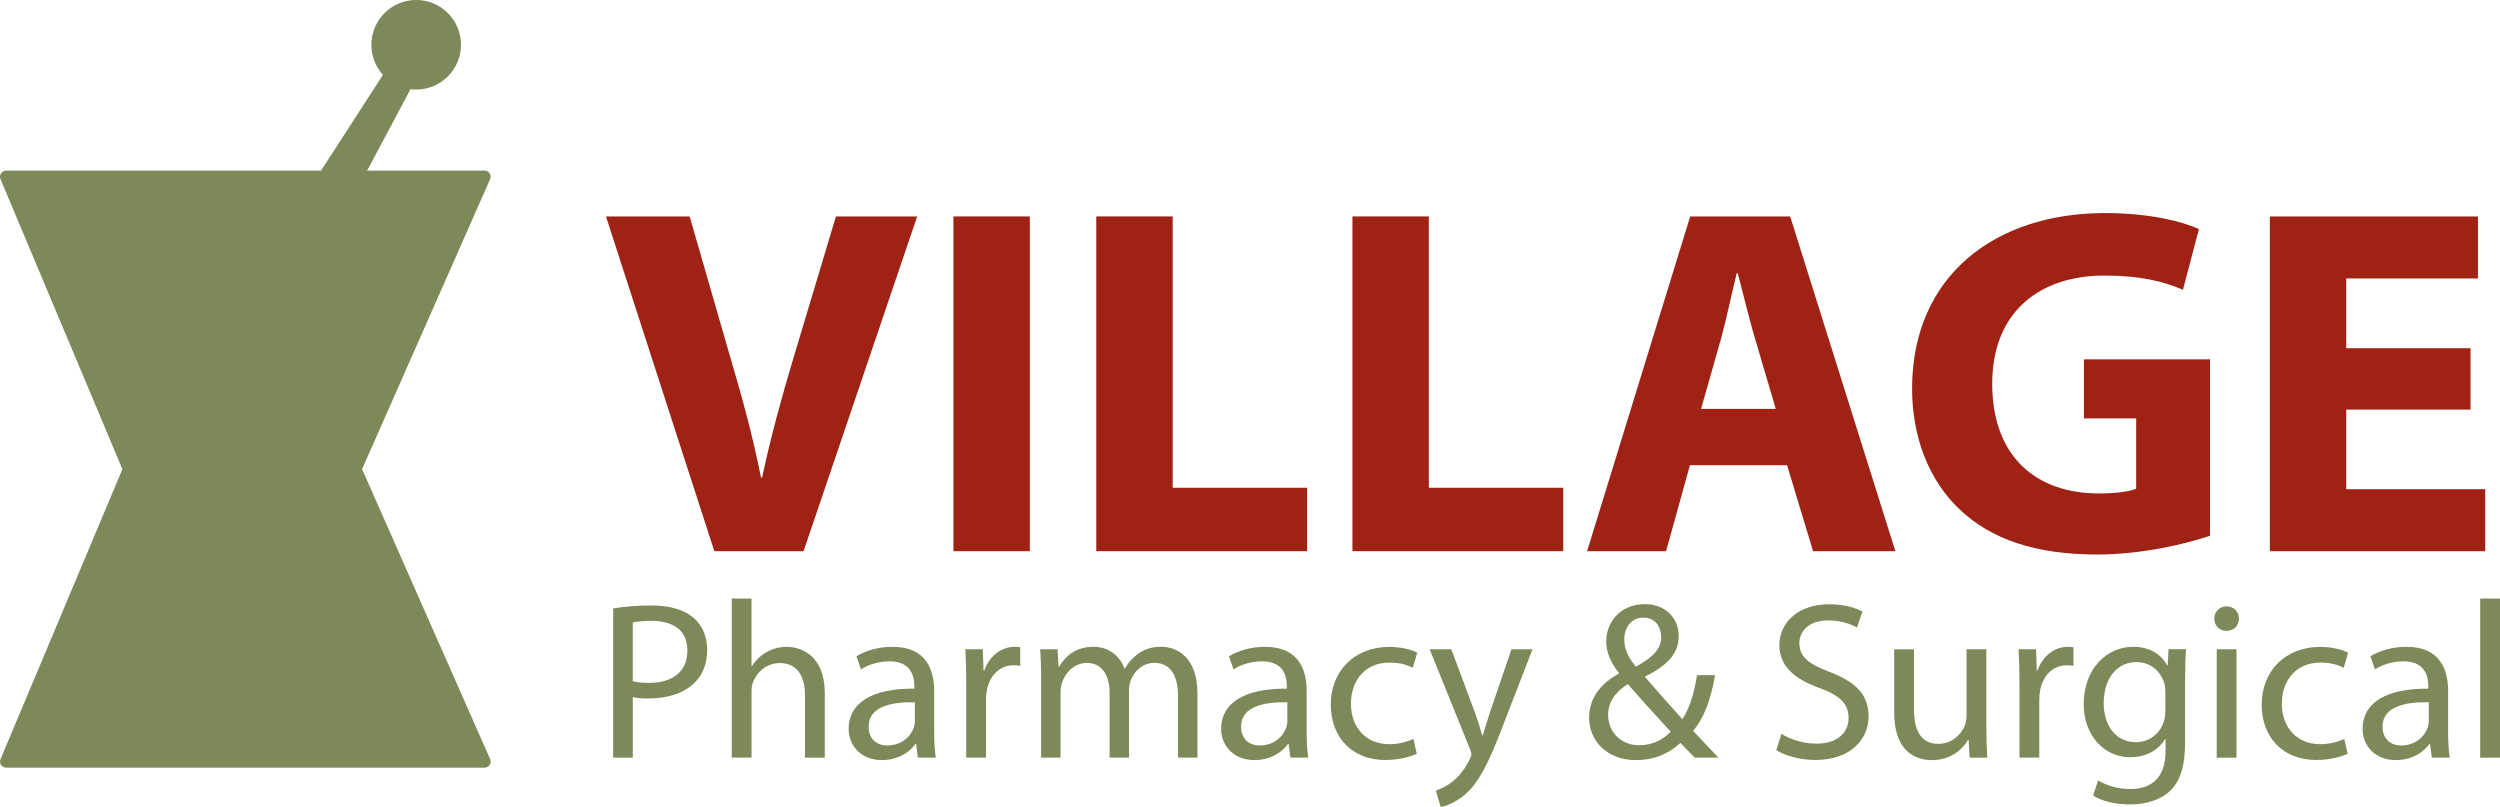
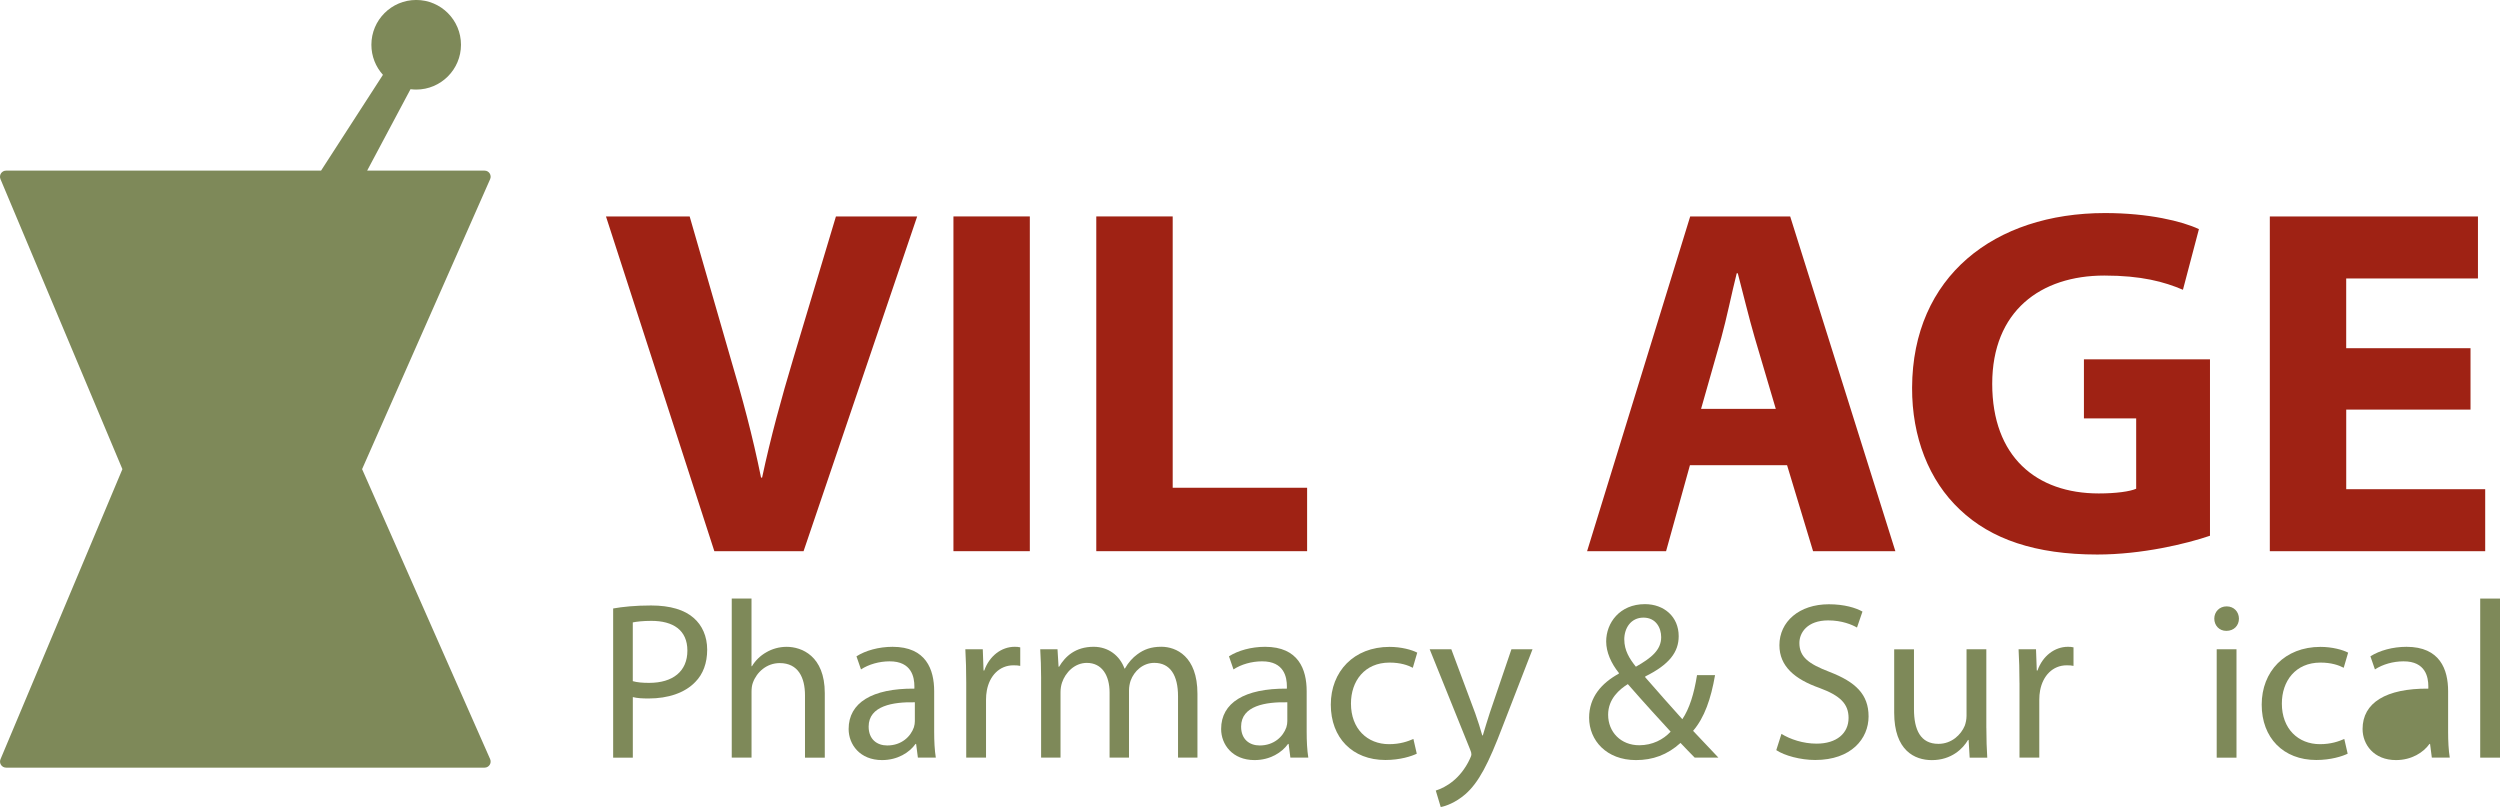
<svg xmlns="http://www.w3.org/2000/svg" id="Layer_1" data-name="Layer 1" viewBox="0 0 807.18 260.58">
  <defs>
    <style>
      .cls-1 {
        fill: #9f2214;
      }

      .cls-1, .cls-2 {
        stroke-width: 0px;
      }

      .cls-2 {
        fill: #7e8959;
      }
    </style>
  </defs>
  <g>
    <path class="cls-1" d="M230.64,177.96l-34.99-108.08h27.02l13.2,45.76c3.82,12.85,7.13,25.09,9.85,38.57h.34c2.76-12.98,6.29-25.82,9.99-38.18l13.85-46.15h26.23l-36.68,108.08h-28.81Z" />
    <path class="cls-1" d="M332.5,69.88v108.08h-24.66v-108.08h24.66Z" />
    <path class="cls-1" d="M353.97,69.88h24.66v87.6h43.4v20.48h-68.07v-108.08Z" />
-     <path class="cls-1" d="M436.67,69.88h24.66v87.6h43.4v20.48h-68.07v-108.08Z" />
    <path class="cls-1" d="M545.63,150.21l-7.7,27.75h-25.5l33.29-108.08h32.28l33.96,108.08h-26.57l-8.39-27.75h-31.37ZM573.35,132.01l-6.79-22.97c-1.87-6.39-3.81-14.49-5.48-20.81h-.34c-1.6,6.36-3.25,14.56-4.99,20.84l-6.52,22.94h24.14Z" />
    <path class="cls-1" d="M713.56,172.97c-7.64,2.62-22.04,6.07-36.42,6.07-19.93,0-34.31-4.94-44.35-14.5-10.01-9.39-15.49-23.46-15.43-39.35.13-35.95,26.57-56.4,62.29-56.4,14.09,0,24.93,2.65,30.32,5.19l-5.16,19.58c-6.05-2.58-13.39-4.59-25.38-4.59-20.56,0-36.2,11.45-36.2,34.96s14.22,35.39,34.41,35.39c5.58,0,10.1-.64,12.07-1.52v-22.71h-16.87v-19.07h40.7v56.94Z" />
    <path class="cls-1" d="M797.67,132.24h-40.14v25.7h44.87v20.02h-69.54v-108.08h67.2v20.02h-42.54v22.52h40.14v19.83Z" />
  </g>
  <g>
    <path class="cls-2" d="M197.96,196.46c3.07-.54,7.09-.97,12.24-.97,6.24,0,10.86,1.43,13.8,4.05,2.67,2.33,4.33,5.87,4.33,10.21s-1.33,7.91-3.83,10.43c-3.39,3.56-8.83,5.34-15.04,5.34-1.93,0-3.67-.07-5.14-.45v19.56h-6.35v-48.16ZM204.31,219.93c1.41.4,3.18.55,5.27.55,7.71,0,12.36-3.75,12.36-10.41s-4.65-9.61-11.62-9.61c-2.8,0-4.89.26-6.01.5v18.97Z" />
    <path class="cls-2" d="M236.25,193.26h6.39v21.84h.15c1.06-1.79,2.66-3.39,4.62-4.49,1.87-1.1,4.14-1.77,6.58-1.77,4.76,0,12.31,2.87,12.31,14.95v20.83h-6.39v-20.14c0-5.65-2.15-10.39-8.16-10.39-4.2,0-7.44,2.91-8.67,6.35-.33.89-.43,1.85-.43,3.03v21.14h-6.39v-51.36Z" />
    <path class="cls-2" d="M296.36,244.62l-.57-4.42h-.19c-1.94,2.73-5.75,5.21-10.81,5.21-7.14,0-10.79-5.02-10.79-10.04,0-8.47,7.58-13.13,21.23-13.03v-.74c0-2.84-.81-8.11-8.04-8.07-3.29,0-6.72.97-9.2,2.61l-1.46-4.23c2.93-1.87,7.2-3.07,11.66-3.07,10.8,0,13.43,7.31,13.43,14.32v13.09c0,2.99.14,5.97.53,8.37h-5.79ZM295.37,226.75c-6.95-.15-14.91,1.09-14.91,7.85,0,4.18,2.77,6.09,6,6.09,4.65,0,7.58-2.9,8.61-5.86.22-.68.31-1.4.31-2v-6.09Z" />
    <path class="cls-2" d="M311.97,220.53c0-4.13-.1-7.65-.29-10.9h5.63l.25,6.86h.23c1.65-4.69,5.54-7.66,9.83-7.66.7,0,1.2.04,1.79.18v5.98c-.66-.14-1.3-.18-2.19-.18-4.53,0-7.73,3.38-8.6,8.14-.17.89-.26,1.94-.26,2.97v18.69h-6.39v-24.09Z" />
    <path class="cls-2" d="M336.15,219.08c0-3.65-.12-6.55-.29-9.45h5.58l.34,5.63h.18c1.97-3.33,5.26-6.43,11.15-6.43,4.79,0,8.44,2.89,9.95,7.01h.15c1.13-1.99,2.52-3.5,3.98-4.56,2.14-1.59,4.44-2.46,7.77-2.46,4.72,0,11.66,3.01,11.66,15.18v20.6h-6.27v-19.79c0-6.78-2.52-10.79-7.66-10.79-3.68,0-6.51,2.65-7.64,5.73-.31.92-.53,2.06-.53,3.19v21.66h-6.27v-20.99c0-5.57-2.49-9.58-7.34-9.58-4,0-6.94,3.17-8.01,6.35-.32.93-.49,2.04-.49,3.13v21.09h-6.27v-25.53Z" />
    <path class="cls-2" d="M416.63,244.62l-.57-4.42h-.19c-1.94,2.73-5.75,5.21-10.81,5.21-7.14,0-10.79-5.02-10.79-10.04,0-8.47,7.58-13.13,21.23-13.03v-.74c0-2.84-.81-8.11-8.04-8.07-3.29,0-6.72.97-9.2,2.61l-1.46-4.23c2.93-1.87,7.2-3.07,11.66-3.07,10.8,0,13.43,7.31,13.43,14.32v13.09c0,2.99.14,5.97.53,8.37h-5.79ZM415.63,226.75c-6.95-.15-14.91,1.09-14.91,7.85,0,4.18,2.77,6.09,6,6.09,4.65,0,7.58-2.9,8.61-5.86.22-.68.31-1.4.31-2v-6.09Z" />
    <path class="cls-2" d="M457.43,243.35c-1.69.82-5.38,2.03-10.13,2.03-10.65,0-17.62-7.18-17.62-17.87s7.42-18.65,18.98-18.65c3.79,0,7.2.95,8.93,1.86l-1.43,4.89c-1.57-.83-3.98-1.68-7.51-1.68-8.06,0-12.48,5.98-12.46,13.25,0,8.11,5.26,13.09,12.3,13.09,3.6,0,6.05-.9,7.86-1.68l1.09,4.77Z" />
    <path class="cls-2" d="M468.59,209.63l7.72,20.68c.83,2.31,1.69,5.06,2.27,7.14h.18c.63-2.06,1.41-4.74,2.25-7.28l6.99-20.54h6.81l-9.66,24.92c-4.58,12.03-7.72,18.15-12.1,21.94-3.18,2.72-6.31,3.8-7.88,4.08l-1.6-5.32c1.61-.5,3.7-1.5,5.63-3.11,1.73-1.39,3.88-3.85,5.37-7.09.33-.67.5-1.14.5-1.53,0-.36-.1-.86-.45-1.63l-13.02-32.27h6.99Z" />
    <path class="cls-2" d="M547.18,244.62c-1.42-1.4-2.69-2.78-4.59-4.75-4.28,3.87-8.96,5.54-14.38,5.54-9.55,0-15.13-6.38-15.13-13.68,0-6.64,4.03-11.18,9.6-14.23v-.23c-2.52-3.16-4.09-6.72-4.09-10.17,0-5.97,4.35-12.04,12.52-12.04,6.13,0,10.89,4.02,10.89,10.35,0,5.12-3.02,9.16-10.8,13l-.02.24c4.18,4.79,8.84,10.08,12,13.56,2.27-3.4,3.77-8.11,4.74-14.23h5.82c-1.32,7.66-3.42,13.72-7.09,17.99,2.64,2.79,5.18,5.51,8.16,8.63h-7.62ZM539.4,236.23c-2.92-3.17-8.4-9.14-13.82-15.35-2.69,1.68-6.36,4.76-6.36,9.89,0,5.61,4.13,9.85,10.04,9.85,4.28,0,7.8-1.85,10.14-4.39ZM524.44,206.49c0,3.5,1.66,6.18,3.74,8.77,5-2.82,8.17-5.41,8.17-9.54,0-3.01-1.7-6.31-5.73-6.31s-6.19,3.36-6.19,7.08Z" />
    <path class="cls-2" d="M575.17,236.94c2.84,1.76,6.99,3.16,11.36,3.16,6.5,0,10.32-3.36,10.32-8.3,0-4.52-2.67-7.18-9.31-9.65-8.03-2.82-13.02-7.01-13.02-13.83,0-7.59,6.37-13.22,15.96-13.22,5,0,8.71,1.15,10.86,2.36l-1.77,5.16c-1.57-.92-4.86-2.31-9.29-2.31-6.76,0-9.31,3.97-9.31,7.29,0,4.53,2.99,6.76,9.79,9.36,8.35,3.24,12.55,7.21,12.55,14.36s-5.56,14.06-17.23,14.06c-4.76,0-9.95-1.42-12.57-3.18l1.67-5.25Z" />
    <path class="cls-2" d="M641.34,235.04c0,3.67.12,6.81.29,9.58h-5.68l-.34-5.72h-.18c-1.63,2.81-5.36,6.52-11.69,6.52-5.53,0-12.16-3.07-12.16-15.33v-20.45h6.39v19.33c0,6.66,2.1,11.2,7.89,11.2,4.3,0,7.31-2.98,8.5-5.84.33-.92.58-2.05.58-3.26v-21.43h6.39v25.41Z" />
    <path class="cls-2" d="M652.03,220.53c0-4.13-.1-7.65-.29-10.9h5.63l.25,6.86h.23c1.65-4.69,5.54-7.66,9.84-7.66.7,0,1.2.04,1.79.18v5.98c-.66-.14-1.3-.18-2.19-.18-4.53,0-7.72,3.38-8.6,8.14-.17.89-.26,1.94-.26,2.97v18.69h-6.39v-24.09Z" />
-     <path class="cls-2" d="M705.81,209.63c-.18,2.47-.3,5.31-.3,9.57v20.31c0,8.1-1.67,12.95-5.04,16.02-3.47,3.15-8.41,4.2-12.87,4.2s-8.92-.99-11.79-2.88l1.61-4.89c2.36,1.46,5.99,2.8,10.4,2.8,6.56,0,11.38-3.4,11.38-12.26v-3.9h-.15c-1.93,3.29-5.78,5.89-11.22,5.89-8.81,0-15.06-7.42-15.06-17.11,0-11.86,7.79-18.55,15.95-18.55,6.13,0,9.45,3.12,11.02,6.03h.15l.27-5.24h5.67ZM699.13,223.39c0-1.04-.09-1.99-.36-2.85-1.18-3.71-4.28-6.77-9.02-6.77-6.13,0-10.52,5.13-10.52,13.26,0,6.84,3.57,12.6,10.45,12.6,3.99,0,7.56-2.5,8.94-6.56.34-1.03.51-2.27.51-3.38v-6.31Z" />
    <path class="cls-2" d="M722.89,199.74c0,2.16-1.53,3.95-4.08,3.95-2.33,0-3.88-1.79-3.88-3.95,0-2.19,1.64-3.96,3.99-3.96s3.95,1.74,3.97,3.96ZM715.71,244.62v-34.98h6.39v34.98h-6.39Z" />
    <path class="cls-2" d="M757.99,243.35c-1.69.82-5.38,2.03-10.13,2.03-10.65,0-17.62-7.18-17.62-17.87s7.43-18.65,18.98-18.65c3.79,0,7.2.95,8.93,1.86l-1.43,4.89c-1.57-.83-3.98-1.68-7.51-1.68-8.06,0-12.48,5.98-12.46,13.25,0,8.11,5.26,13.09,12.3,13.09,3.6,0,6.05-.9,7.86-1.68l1.09,4.77Z" />
-     <path class="cls-2" d="M785.17,244.62l-.57-4.42h-.19c-1.94,2.73-5.75,5.21-10.81,5.21-7.14,0-10.79-5.02-10.79-10.04,0-8.47,7.58-13.13,21.23-13.03v-.74c0-2.84-.81-8.11-8.04-8.07-3.29,0-6.72.97-9.2,2.61l-1.46-4.23c2.92-1.87,7.2-3.07,11.66-3.07,10.8,0,13.43,7.31,13.43,14.32v13.09c0,2.99.14,5.97.53,8.37h-5.79ZM784.17,226.75c-6.95-.15-14.91,1.09-14.91,7.85,0,4.18,2.77,6.09,6,6.09,4.65,0,7.58-2.9,8.61-5.86.22-.68.31-1.4.31-2v-6.09Z" />
+     <path class="cls-2" d="M785.17,244.62l-.57-4.42h-.19c-1.94,2.73-5.75,5.21-10.81,5.21-7.14,0-10.79-5.02-10.79-10.04,0-8.47,7.58-13.13,21.23-13.03v-.74c0-2.84-.81-8.11-8.04-8.07-3.29,0-6.72.97-9.2,2.61l-1.46-4.23c2.92-1.87,7.2-3.07,11.66-3.07,10.8,0,13.43,7.31,13.43,14.32v13.09c0,2.99.14,5.97.53,8.37h-5.79ZM784.17,226.75v-6.09Z" />
    <path class="cls-2" d="M800.79,193.26h6.39v51.36h-6.39v-51.36Z" />
  </g>
  <path class="cls-2" d="M158.25,245.09c.57,1.31-.38,2.76-1.79,2.76H1.98c-1.42,0-2.36-1.43-1.82-2.71l39.36-93.66L.15,57.82c-.54-1.3.41-2.73,1.82-2.73h101.69l19.98-30.93c-2.33-2.57-3.73-5.99-3.73-9.71,0-7.98,6.48-14.46,14.47-14.46s14.46,6.48,14.46,14.46-6.48,14.47-14.46,14.47c-.62,0-1.23-.05-1.84-.12l-14,26.29h37.92c1.42,0,2.36,1.46,1.79,2.76l-41.34,93.62,41.34,93.62Z" />
</svg>